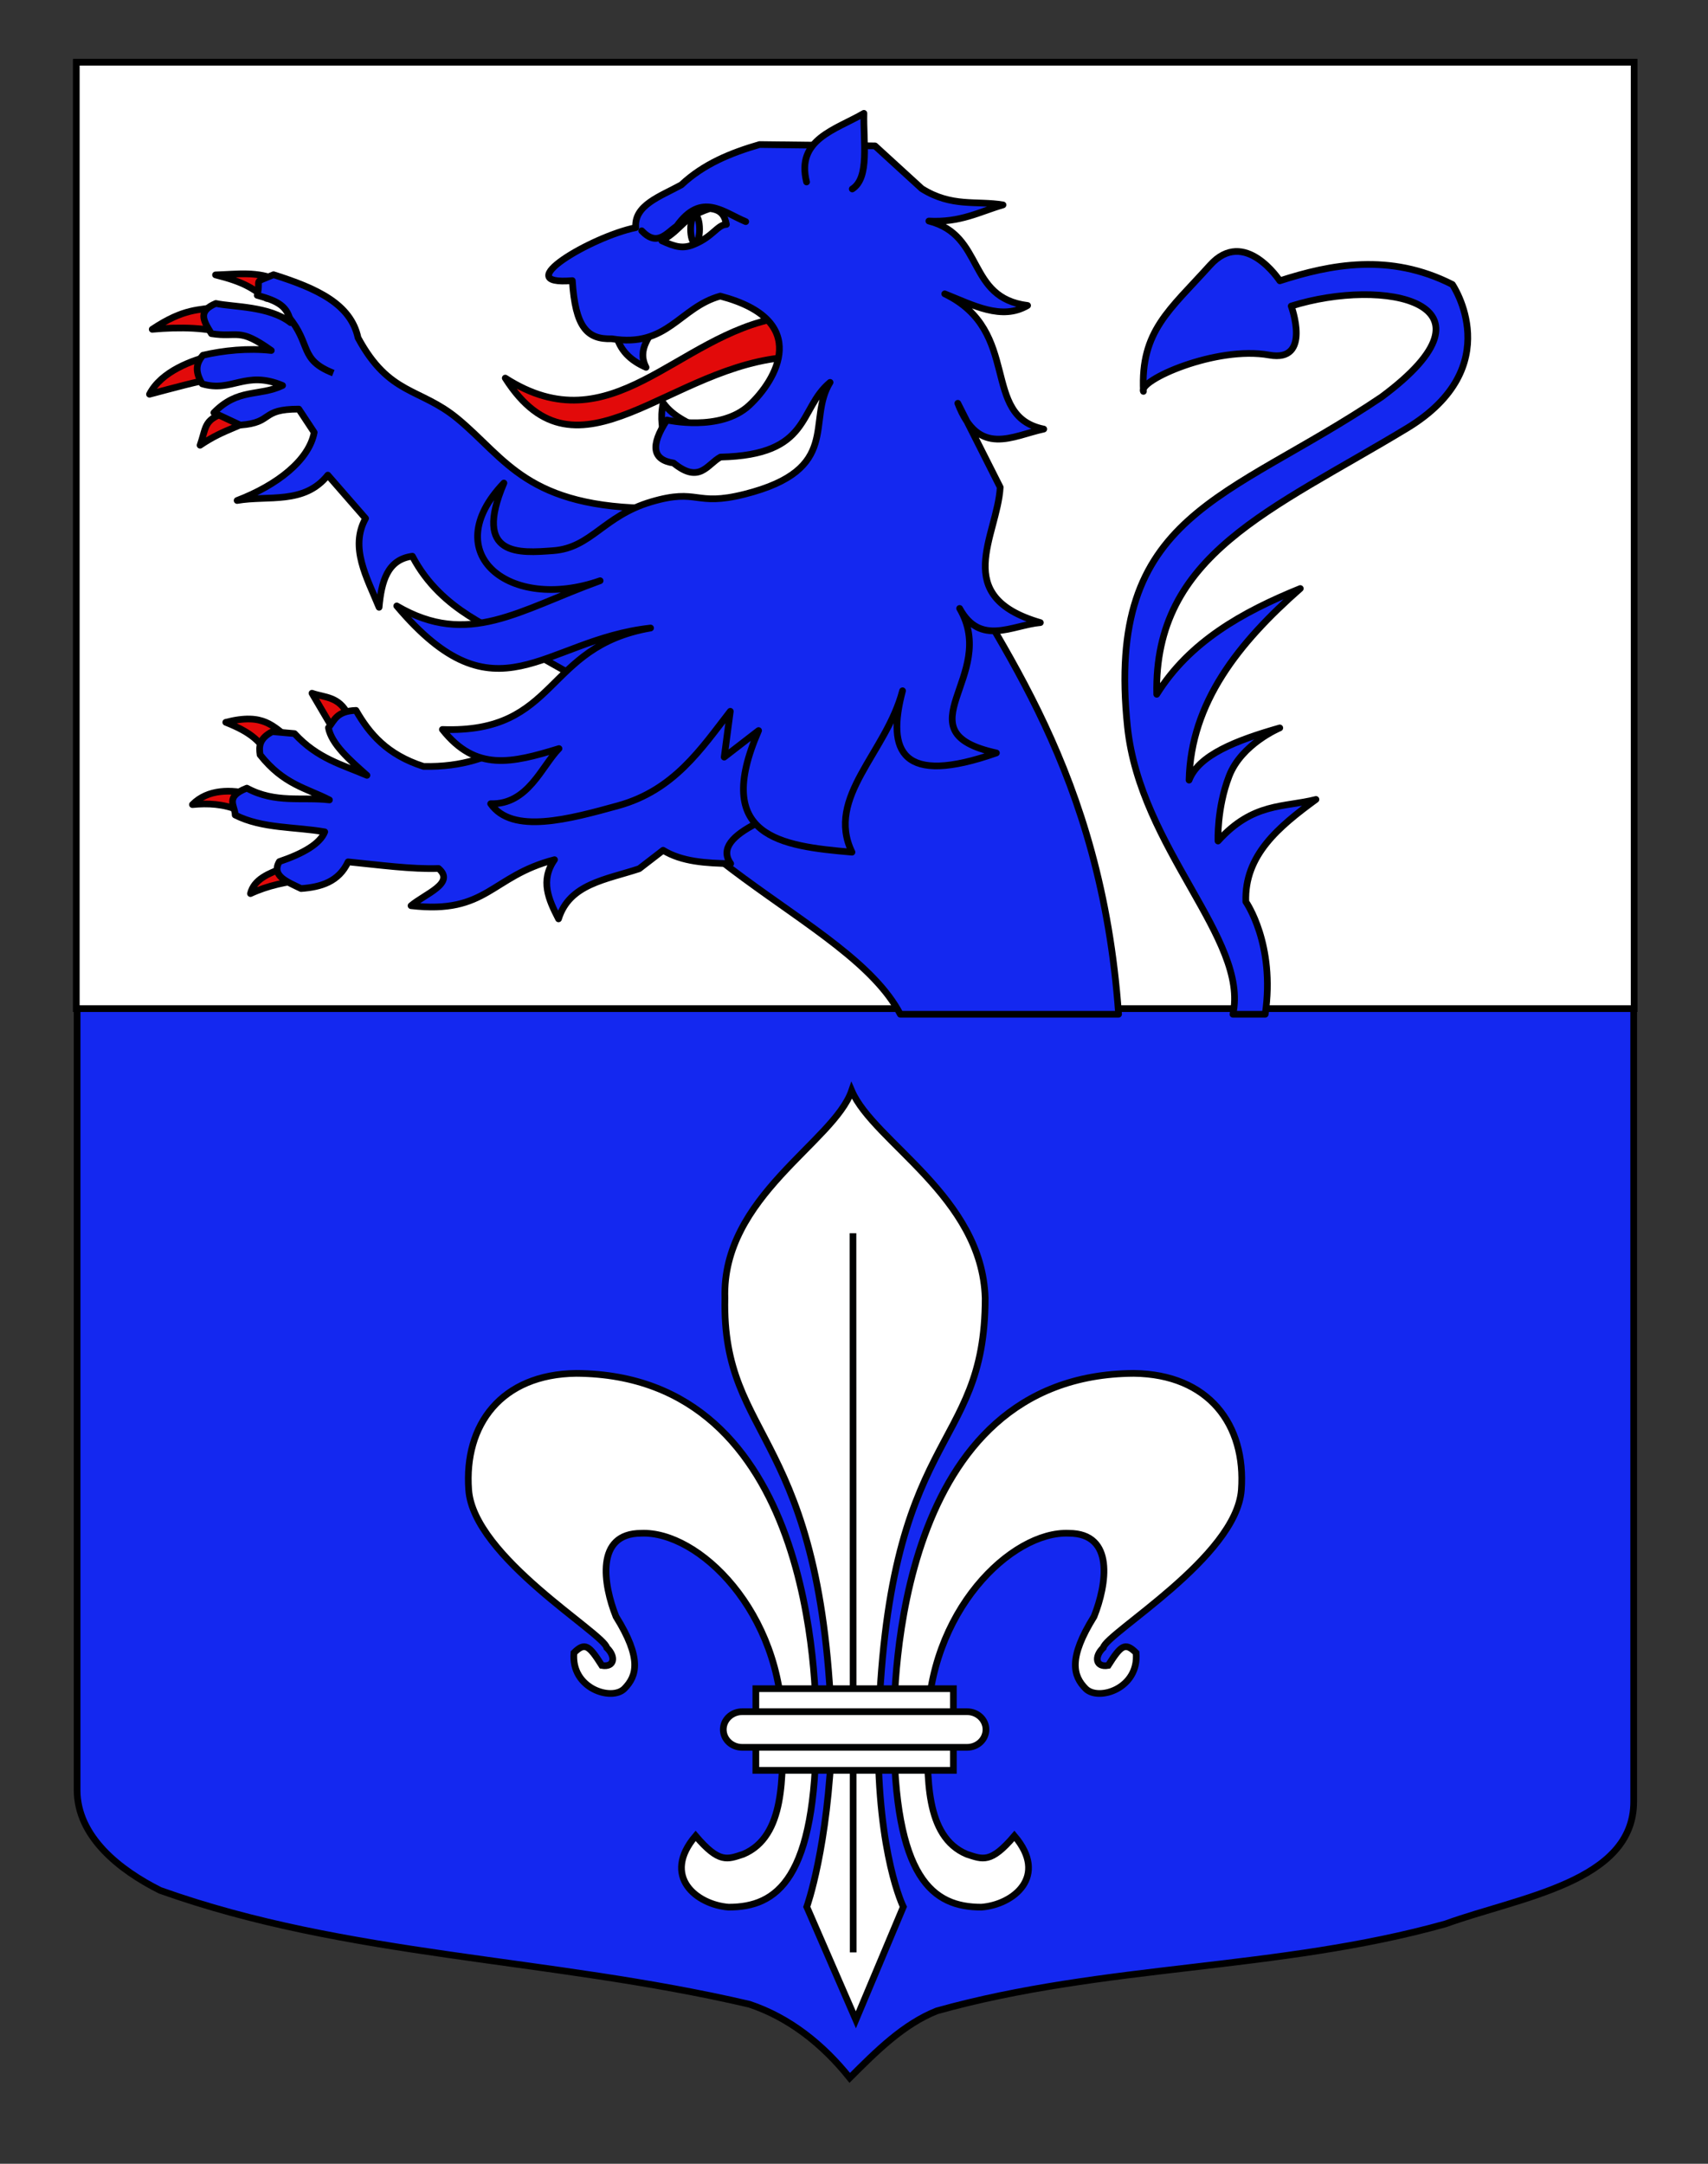
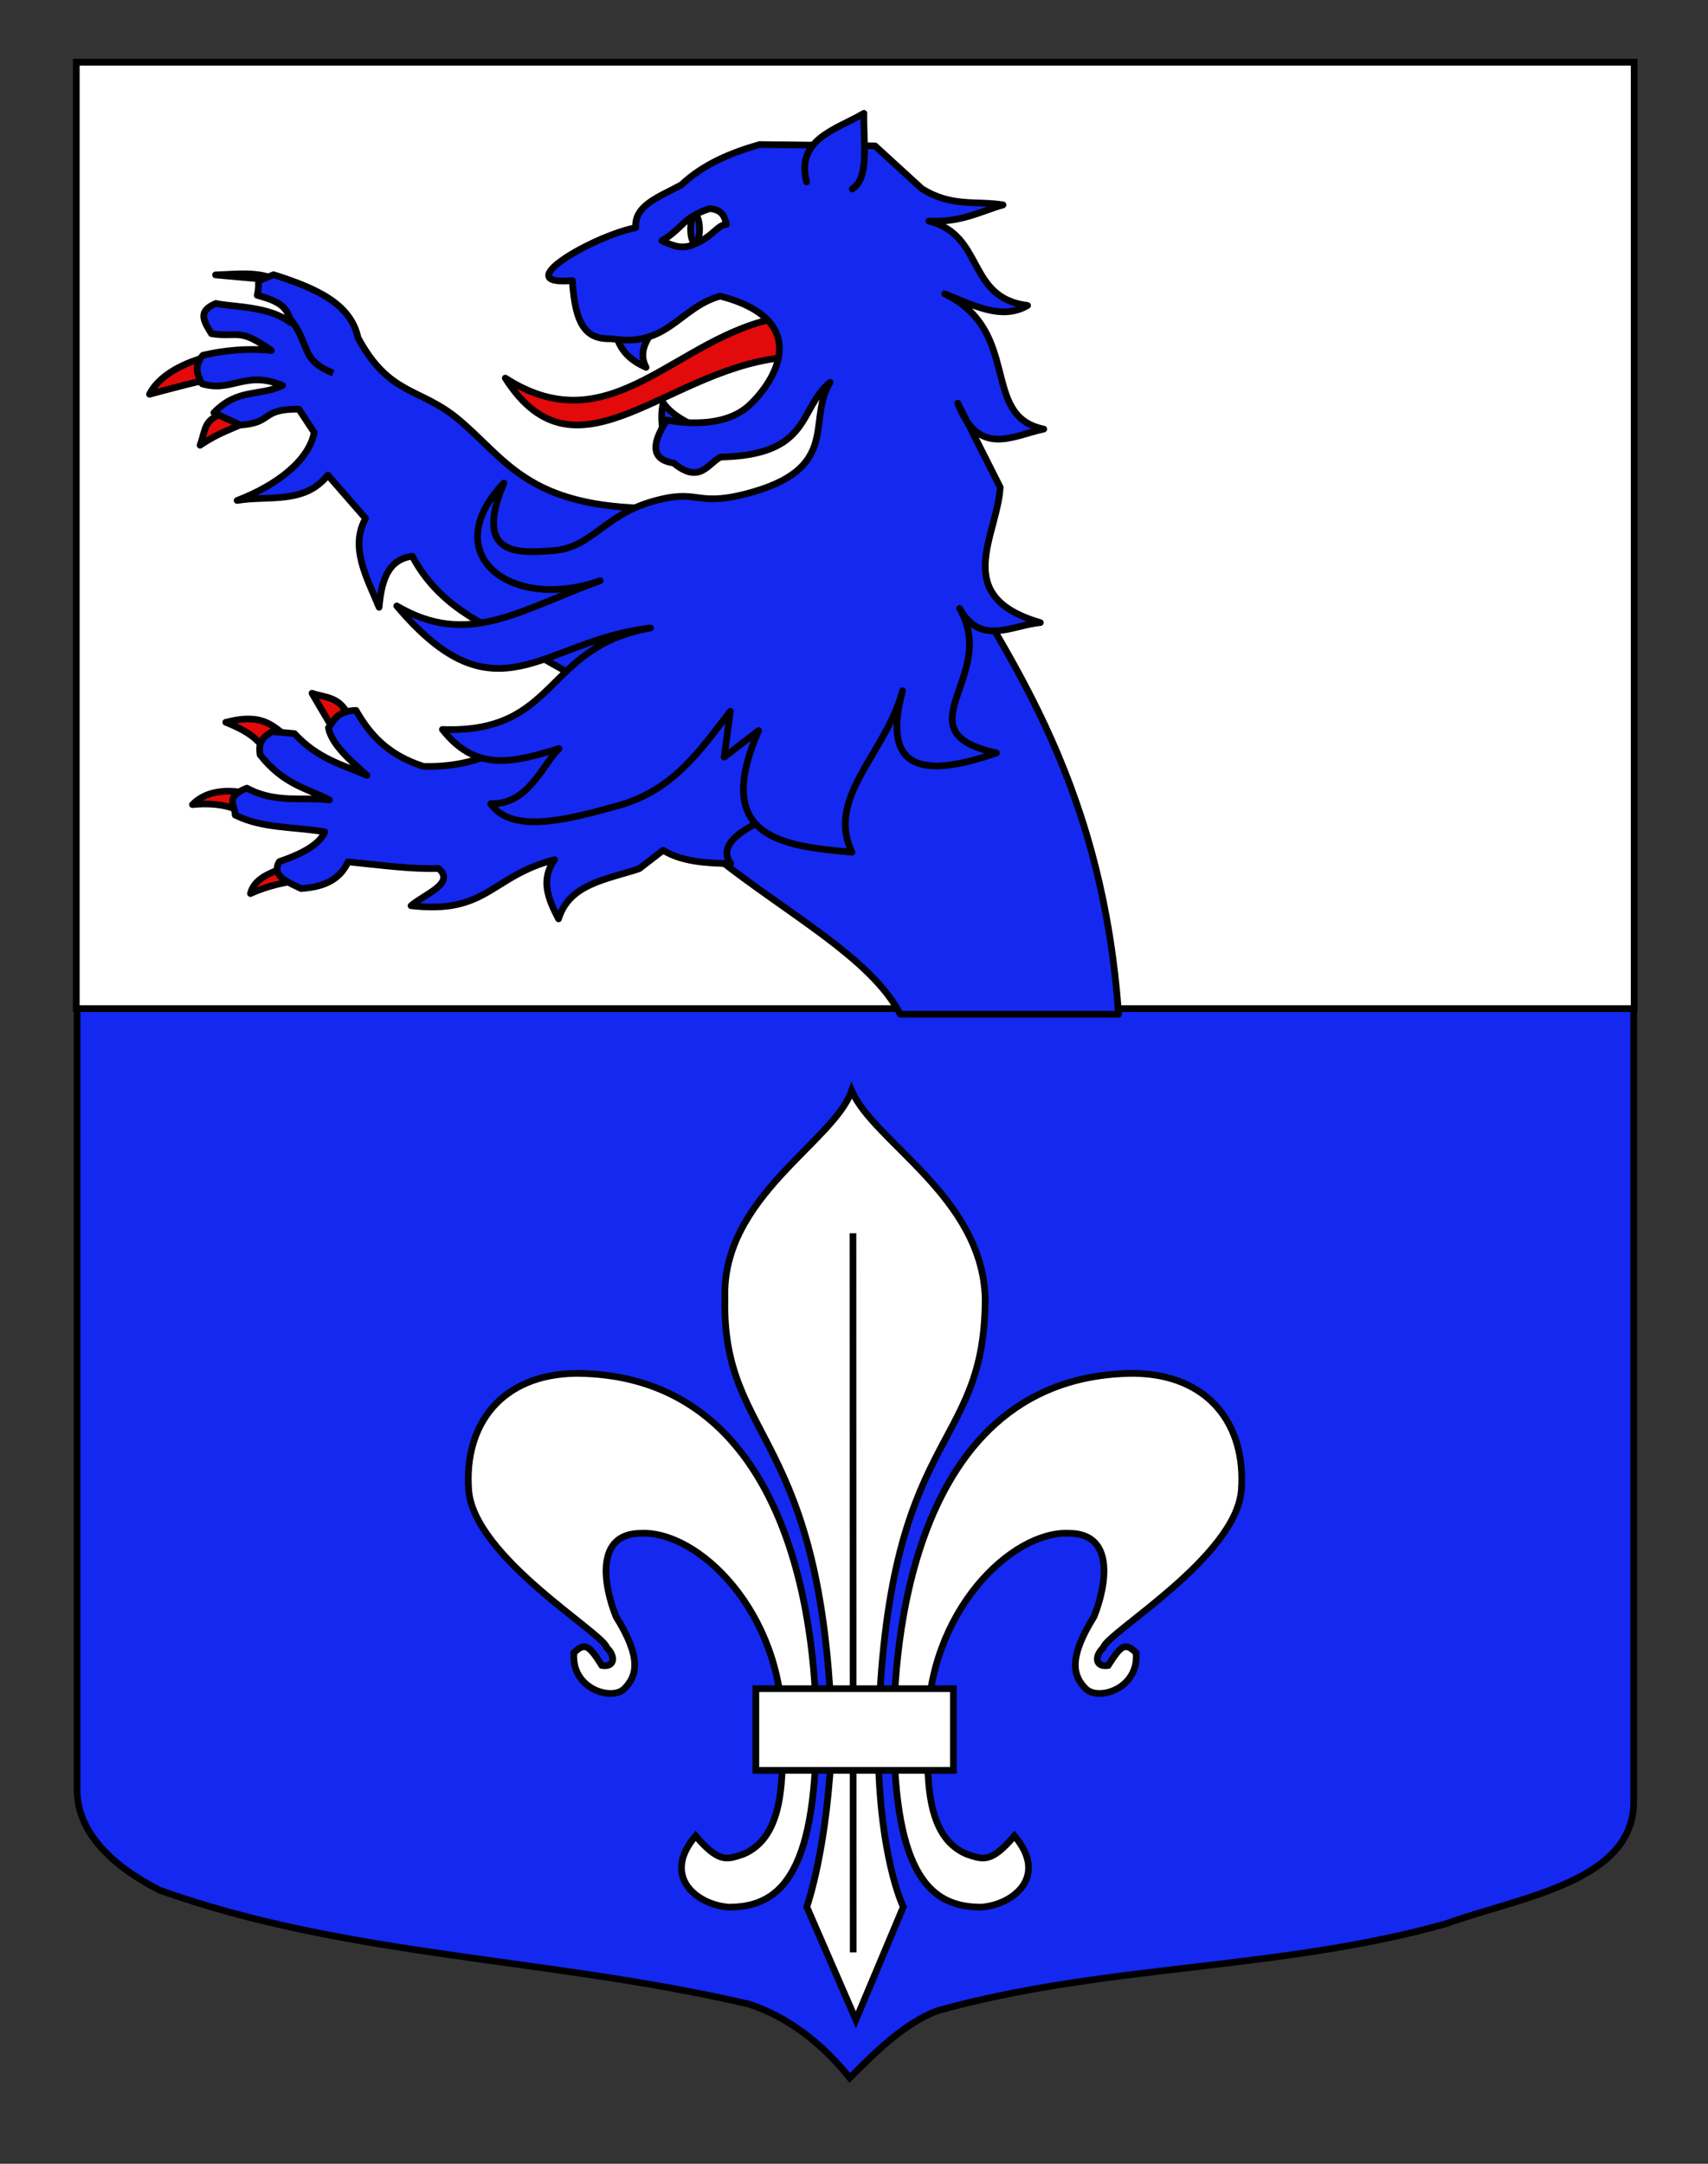
<svg xmlns="http://www.w3.org/2000/svg" version="1.1" id="Autre_blason_Dardel3_xA0_Image_1_" x="0px" y="0px" width="255.119px" height="323.148px" viewBox="0 0 255.119 323.148" enable-background="new 0 0 255.119 323.148" xml:space="preserve">
  <rect x="0" y="0" width="255.119" height="323.148" fill="#333333" stroke="none" />
  <path id="Contour_blason" fill="#1428F0" stroke="#000000" d="M11.518,9.324c78,0,154.504,0,232.504,0  c0,135.583,0,149.083,0,259.749c0,12.043-17.098,14.25-28.1,18.25c-25,7-51,6-76,13c-5,2-9,6-12.999,10c-4-5-9-9-15-11  c-30-7-60-7-88-17c-6-3-12.406-8-12.406-15C11.518,243.782,11.518,145.699,11.518,9.324z" />
  <rect x="11.395" y="9.292" fill="#FFFFFF" stroke="#000000" width="232.69" height="141.343" />
  <g id="Lion">
-     <path id="Queue_3_" fill="#1428F0" stroke="#000000" stroke-linecap="round" stroke-linejoin="round" d="M188.979,151.473   c1.549-10.491-2.893-16.801-2.893-16.801c-0.231-6.96,4.927-11.217,10.476-15.278c-4.795,1.228-9.394,0.404-14.631,6.211   c0,0-0.204-4.87,1.657-9.696c1.859-4.825,7.57-7.198,7.57-7.198c-6.531,1.859-12.133,4.061-13.551,7.797   c0.266-11.611,7.413-20.517,16.614-28.614c-8.651,3.514-16.533,7.927-21.444,15.797c-0.422-20.917,17.109-27.479,37.345-39.715   c15.19-9.184,6.817-21.49,6.817-21.49c-9.381-4.769-18.24-2.985-25.778-0.549c0,0-5.262-8.067-10.433-2.314   c-6.001,6.672-10.385,9.802-9.938,18.83c-0.802-1.629,10.856-6.854,18.796-5.426c6.393,1.151,3.28-7.318,3.28-7.318   c13.805-4.349,32.621-0.592,13.483,13.587c-22.986,15.501-41.306,17.208-37.939,49.266c1.912,18.209,18.157,31.702,15.75,42.913   H188.979z" />
    <g id="Griffes_d">
      <path id="path3249" fill="#E20A0A" stroke="#000000" stroke-linecap="round" stroke-linejoin="round" d="M31.777,53.052    c-3.053,0.718-7.705,2.411-9.449,5.829c3.997-1.055,7.163-1.943,9.982-2.397L31.777,53.052z" />
-       <path id="path3247" fill="#E20A0A" stroke="#000000" stroke-linecap="round" stroke-linejoin="round" d="M32.737,45.823    c-3.094,0.526-5.232,0.184-10.001,3.358c4.13-0.379,8.484-0.268,11.119,0.74L32.737,45.823z" />
-       <path id="path3245" fill="#E20A0A" stroke="#000000" stroke-linecap="round" stroke-linejoin="round" d="M41.432,41.891    c-2.806-1.425-6.07-0.931-9.24-0.836c4.232,1.06,5.353,1.908,7.635,3.509L41.432,41.891z" />
+       <path id="path3245" fill="#E20A0A" stroke="#000000" stroke-linecap="round" stroke-linejoin="round" d="M41.432,41.891    c-2.806-1.425-6.07-0.931-9.24-0.836L41.432,41.891z" />
      <path id="path4220" fill="#E20A0A" stroke="#000000" stroke-linecap="round" stroke-linejoin="round" d="M34.4,61.36    c-4.05,1.235-3.472,2.115-4.514,5.136c3.868-2.625,6.24-2.651,7.885-4.278L34.4,61.36z" />
    </g>
    <path id="Anterieur_d" fill="#1428F0" stroke="#000000" stroke-linecap="round" stroke-linejoin="round" d="M53.48,50.452   c4.664,8.632,9.213,7.43,14.82,12.038c7.316,6.014,10.393,13.421,29.681,13.421l-5.282,28.977L77.44,96.266   c-3.088-2.386-11.427-4.743-15.845-13.196c-3.754,0.489-4.623,3.804-4.974,7.628c-1.828-4.458-4.424-8.939-2.017-13.275   l-5.636-6.465c-3.531,4.437-8.891,2.985-13.552,3.789c5.991-2.288,10.749-6.036,11.515-10.169l-2.299-3.48   c-5.842-0.006-3.701,2.017-8.743,2.386l-3.943-1.849c3.617-3.714,6.752-2.385,10.26-4.064c-5.555-2.335-7.551,1.096-12.009-0.246   c-1.038-1.75-0.987-3.003,0.118-4.272c3.081-0.715,6.737-1.092,10.209-0.709c-4.914-3.517-4.93-1.881-8.946-2.512   c-1.301-2.088-1.984-3.38,0.661-4.512c2.648,0.559,7.964,0.373,11.173,2.866c-0.422-2.421-1.822-3.22-4.993-4.082   c0.629-2.682-0.809-1.706,2.438-3.076C47.39,43.091,52.398,45.417,53.48,50.452z" />
    <path id="Corps" fill="#1428F0" stroke="#000000" stroke-linecap="round" stroke-linejoin="round" d="M167.08,151.473   c-2.568-36.397-17.976-55.154-26.684-71.231l-51.346,23.252c6.017,24.618,37.721,33.236,45.428,47.979H167.08z" />
    <g id="Griffes_g">
      <path id="path2264" fill="#E20A0A" stroke="#000000" stroke-linecap="round" stroke-linejoin="round" d="M52.001,106.758    c-1.372-2.783-3.498-2.562-5.401-3.227l3.133,5.329L52.001,106.758z" />
      <path id="path2266" fill="#E20A0A" stroke="#000000" stroke-linecap="round" stroke-linejoin="round" d="M43.225,110.258    c-2.455-1.675-3.728-3.874-9.503-2.384c4.062,1.605,5.095,2.94,6.497,4.969L43.225,110.258z" />
      <path id="path2268" fill="#E20A0A" stroke="#000000" stroke-linecap="round" stroke-linejoin="round" d="M37.62,118.65    c-3.06-0.792-6.571-0.827-8.878,1.514c2.333-0.224,4.636-0.101,6.864,0.831L37.62,118.65z" />
      <path id="path2270" fill="#E20A0A" stroke="#000000" stroke-linecap="round" stroke-linejoin="round" d="M42.332,129.61    c-2.22,0.839-4.396,1.706-4.921,3.844c2.626-1.222,5.461-1.79,8.376-2.108L42.332,129.61z" />
    </g>
    <path id="Anterieur_g" fill="#1428F0" stroke="#000000" stroke-linecap="round" stroke-linejoin="round" d="M53.172,106.094   c-2.898,0.099-3.222,1.492-4.116,2.598c0.462,2.429,3.113,4.764,5.752,7.101c-3.651-1.583-7.366-2.469-10.823-6.234l-3.305-0.294   c-1.992,1.029-2.011,2.235-1.833,3.46c3.534,4.472,6.925,4.965,10.359,6.742c-4.099-0.475-8.067,0.545-12.333-1.759   c-3.394,1.311-1.731,2.672-1.745,4.016c4.039,2.04,8.896,1.732,13.377,2.51c-0.7,1.778-3.174,3.22-6.78,4.445   c-1.238,2.125,1.17,3.017,3.248,4.023c2.978-0.218,5.628-1.012,7.018-3.986c4.64,0.459,9.509,1.132,13.511,0.986   c2.572,2.204-1.992,3.774-4.104,5.563c11.412,1.318,11.904-4.409,21.428-6.874c-2.177,3.108-0.878,5.978,0.6,8.837   c1.62-5.237,7.118-5.856,12.047-7.488l3.575-2.755c2.807,1.716,6.409,1.932,10.092,1.997c-1.604-2.266,0.347-4.214,3.866-6.021   c4.468,3.488,7.381,3.369,10.033,2.649c-10.096-4.721-1.228-14.169-0.574-21.569L108.21,89.594l-31.896,21.527   c-3.056,1.854-7.229,3.484-13.064,3.336C57.802,112.711,55.166,109.562,53.172,106.094z" />
    <g id="Tete" transform="matrix(0.984,-0.176,0.176,0.984,-23.517,33.088)">
      <path id="Langue" fill="#E20A0A" stroke="#000000" stroke-linecap="round" stroke-linejoin="round" d="M135.344,38.78    c-15.716-0.118-28.107,14.562-41.985,1.676c7.638,18.664,24.651,2.176,42.63,4.427L135.344,38.78z" />
      <g id="Dents">
        <path id="path2476" fill="#1428F0" stroke="#000000" stroke-linecap="round" stroke-linejoin="round" d="M114.972,53.855     c0.315-1.862-0.007-3.183,0.964-5.606c1.195,2.517,3.464,3.659,5.286,5.374" />
        <path id="path2474" fill="#1428F0" stroke="#000000" stroke-linecap="round" stroke-linejoin="round" d="M110.821,36.986     c0.109,2.334,1.371,4.161,3.532,5.595c-0.917-2.989,1.529-4.534,3.085-6.462" />
      </g>
      <path id="Contour" fill="#1428F0" stroke="#000000" stroke-linecap="round" stroke-linejoin="round" d="M117.695,95.382    l-2.102,6.579l5.756-3.001c-9.614,14.434,0.167,17.562,10.54,20.344c-2.478-8.795,7.677-13.718,11.682-22.411    c-3.99,8.568-2.644,14.022,12.171,11.616c-13.817-5.715,2.475-11.189-1.611-22.224c2.041,6.142,7.277,3.842,11.503,4.211    c-12.603-6.232-4.068-13.813-2.346-20.959l-4.024-13.468c1.635,8.56,7.195,6.21,11.964,6.054    c-9.077-3.58-0.568-14.939-11.011-22.493c3.863,2.395,7.667,5.46,11.882,3.89c-8.844-2.745-4.405-11.433-12.299-15.016    c4.618,1.086,7.72-0.041,11.331-0.424c-3.833-1.36-7.601-0.969-11.517-4.522l-5.757-7.522l-16.945-3.237    c-4.431,0.471-8.733,1.379-12.57,3.873c-3.364,1.145-7.513,1.716-7.831,5.09c-6.767,0.164-20.395,5.232-10.724,6.126    c-0.774,6.89,0.587,9.055,4.27,9.59c7.977,2.822,10.77-2.841,17.085-3.422c12.911,5.978,5.991,13.856,1.409,16.815    c-4.979,3.217-12.519,0.005-12.519,0.005c-3.137,3.315-3.186,5.483-0.148,6.505c3.275,3.811,4.91,1.061,7.056,0.355    c13.499,2.108,12.645-5.024,18.086-8.104c-4.531,5.04-0.44,13.137-15.51,14.198c-7.781,0.55-6.537-2.154-13.936-1.336    c-7.404,0.817-10.007,5.179-15.675,4.608c-5.067-0.513-12.074-1.175-5.505-11.247c-11.782,8.602-2.559,19.18,11.583,16.9    c-12.733,2.18-21.145,6.419-30.577-1.643c11.614,20.101,20.556,8.829,36.756,9.926c-16.23-0.098-16.264,13.125-33.293,9.444    c3.825,7.132,9.342,6.756,16.65,5.878c-2.999,2.107-6.032,7.46-11.503,6.31c2.36,5.139,11.142,4.339,18.72,3.637    C107.359,105.504,112.419,100.128,117.695,95.382z" />
      <path id="Oreille" fill="#1428F0" stroke="#000000" stroke-linecap="round" stroke-linejoin="round" d="M142.838,19.541    c-0.463-6.561,5.598-6.898,10.241-8.585c-0.859,4.153-0.813,9.63-3.704,10.817" />
      <g id="Oeil">
-         <path id="path3449" fill="#1428F0" stroke="#000000" stroke-linecap="round" stroke-linejoin="round" d="M117.303,22.382     c1.858,2.799,3.543,1.018,5.267,0.242c4.565-4.453,7.219-0.801,10.277,1.148" />
        <path id="path3451" fill="#FFFFFF" stroke="#000000" stroke-linecap="round" stroke-linejoin="round" d="M119.998,24.376     c1.846,1.295,2.972,1.805,4.756,1.354c2.89-0.641,3.859-2.24,5.178-2.054c-0.043-1.15-0.211-2.258-2.039-2.77     C123.499,21.554,123.598,23.043,119.998,24.376z" />
        <ellipse transform="matrix(-0.984 -0.176 0.176 -0.984 244.185 68.784)" fill="#1428F0" stroke="#000000" cx="125.139" cy="23.578" rx="0.67" ry="2.071" />
      </g>
    </g>
    <path id="path4248" fill="#1428F0" stroke="#000000" d="M43.055,47.259c3.515,4.187,1.56,6.429,6.726,8.461" />
  </g>
  <g>
    <g>
      <path id="path4230" fill="#FFFFFF" stroke="#010202" d="M121.911,258.202c0-6.381-0.249-52.907-35.856-53.095    c-11.167,0.132-16.761,7.665-16.049,17.405c0.734,10.042,20.182,21.409,20.625,23.564c1.396,1.329,1.151,2.977-0.736,2.655    c-1.883-2.957-2.498-3.551-4.167-1.889c-0.467,5.354,5.649,7.259,7.532,5.354c1.883-1.903,2.631-4.536-1.255-10.78    c-1.883-4.736-3.14-12.428,3.766-12.428c8.507-0.377,21.116,11.664,21.116,29.212c0,6.97,0.449,16.073-5.878,18.721    c-2.384,0.778-3.582,1.406-7.107-2.74c-5.143,6.042,0.124,10.271,4.925,10.647C116.033,284.83,121.911,280.688,121.911,258.202z" />
      <path id="path3470" fill="#FFFFFF" stroke="#010202" d="M133.511,258.202c0-6.381,0.249-52.907,35.855-53.095    c11.168,0.132,16.763,7.665,16.052,17.405c-0.735,10.042-20.185,21.409-20.626,23.564c-1.396,1.329-1.15,2.977,0.735,2.655    c1.884-2.957,2.501-3.551,4.169-1.889c0.467,5.354-5.65,7.259-7.533,5.354c-1.886-1.903-2.633-4.536,1.254-10.78    c1.883-4.736,3.139-12.428-3.768-12.428c-8.506-0.377-21.114,11.664-21.114,29.212c0,6.97-0.448,16.073,5.875,18.721    c2.388,0.778,3.585,1.406,7.108-2.74c5.143,6.042-0.124,10.271-4.925,10.647C139.39,284.83,133.511,280.688,133.511,258.202z" />
      <g id="g2416">
        <path id="path3464" fill="#FFFFFF" stroke="#010202" d="M127.211,162.882c-2.643,7.692-19.409,15.835-18.933,30.992     c-0.477,21.759,14.806,19.601,15.994,65.464c-0.561,16.566-3.767,25.443-3.767,25.443l7.333,16.867l7.088-16.867     c0,0-3.834-7.695-3.767-25.443c1.188-46.456,15.993-41.93,15.993-65.464C146.718,178.717,130.507,170.573,127.211,162.882z" />
        <path id="path5008" fill="#FFFFFF" stroke="#010202" d="M127.405,184.174c0.03,107.412,0.03,107.412,0.03,107.412l0,0l0,0" />
      </g>
    </g>
    <g id="Anneau">
      <path id="rect1932" fill="#FFFFFF" stroke="#010202" d="M112.899,252.199h29.504v12.198h-29.504V252.199z" />
-       <path id="rect1930" fill="#FFFFFF" stroke="#010202" d="M110.861,255.634h33.582c1.564,0,2.825,1.188,2.825,2.663    c0,1.479-1.261,2.663-2.825,2.663h-33.582c-1.565,0-2.825-1.186-2.825-2.663C108.036,256.824,109.296,255.634,110.861,255.634z" />
    </g>
  </g>
</svg>